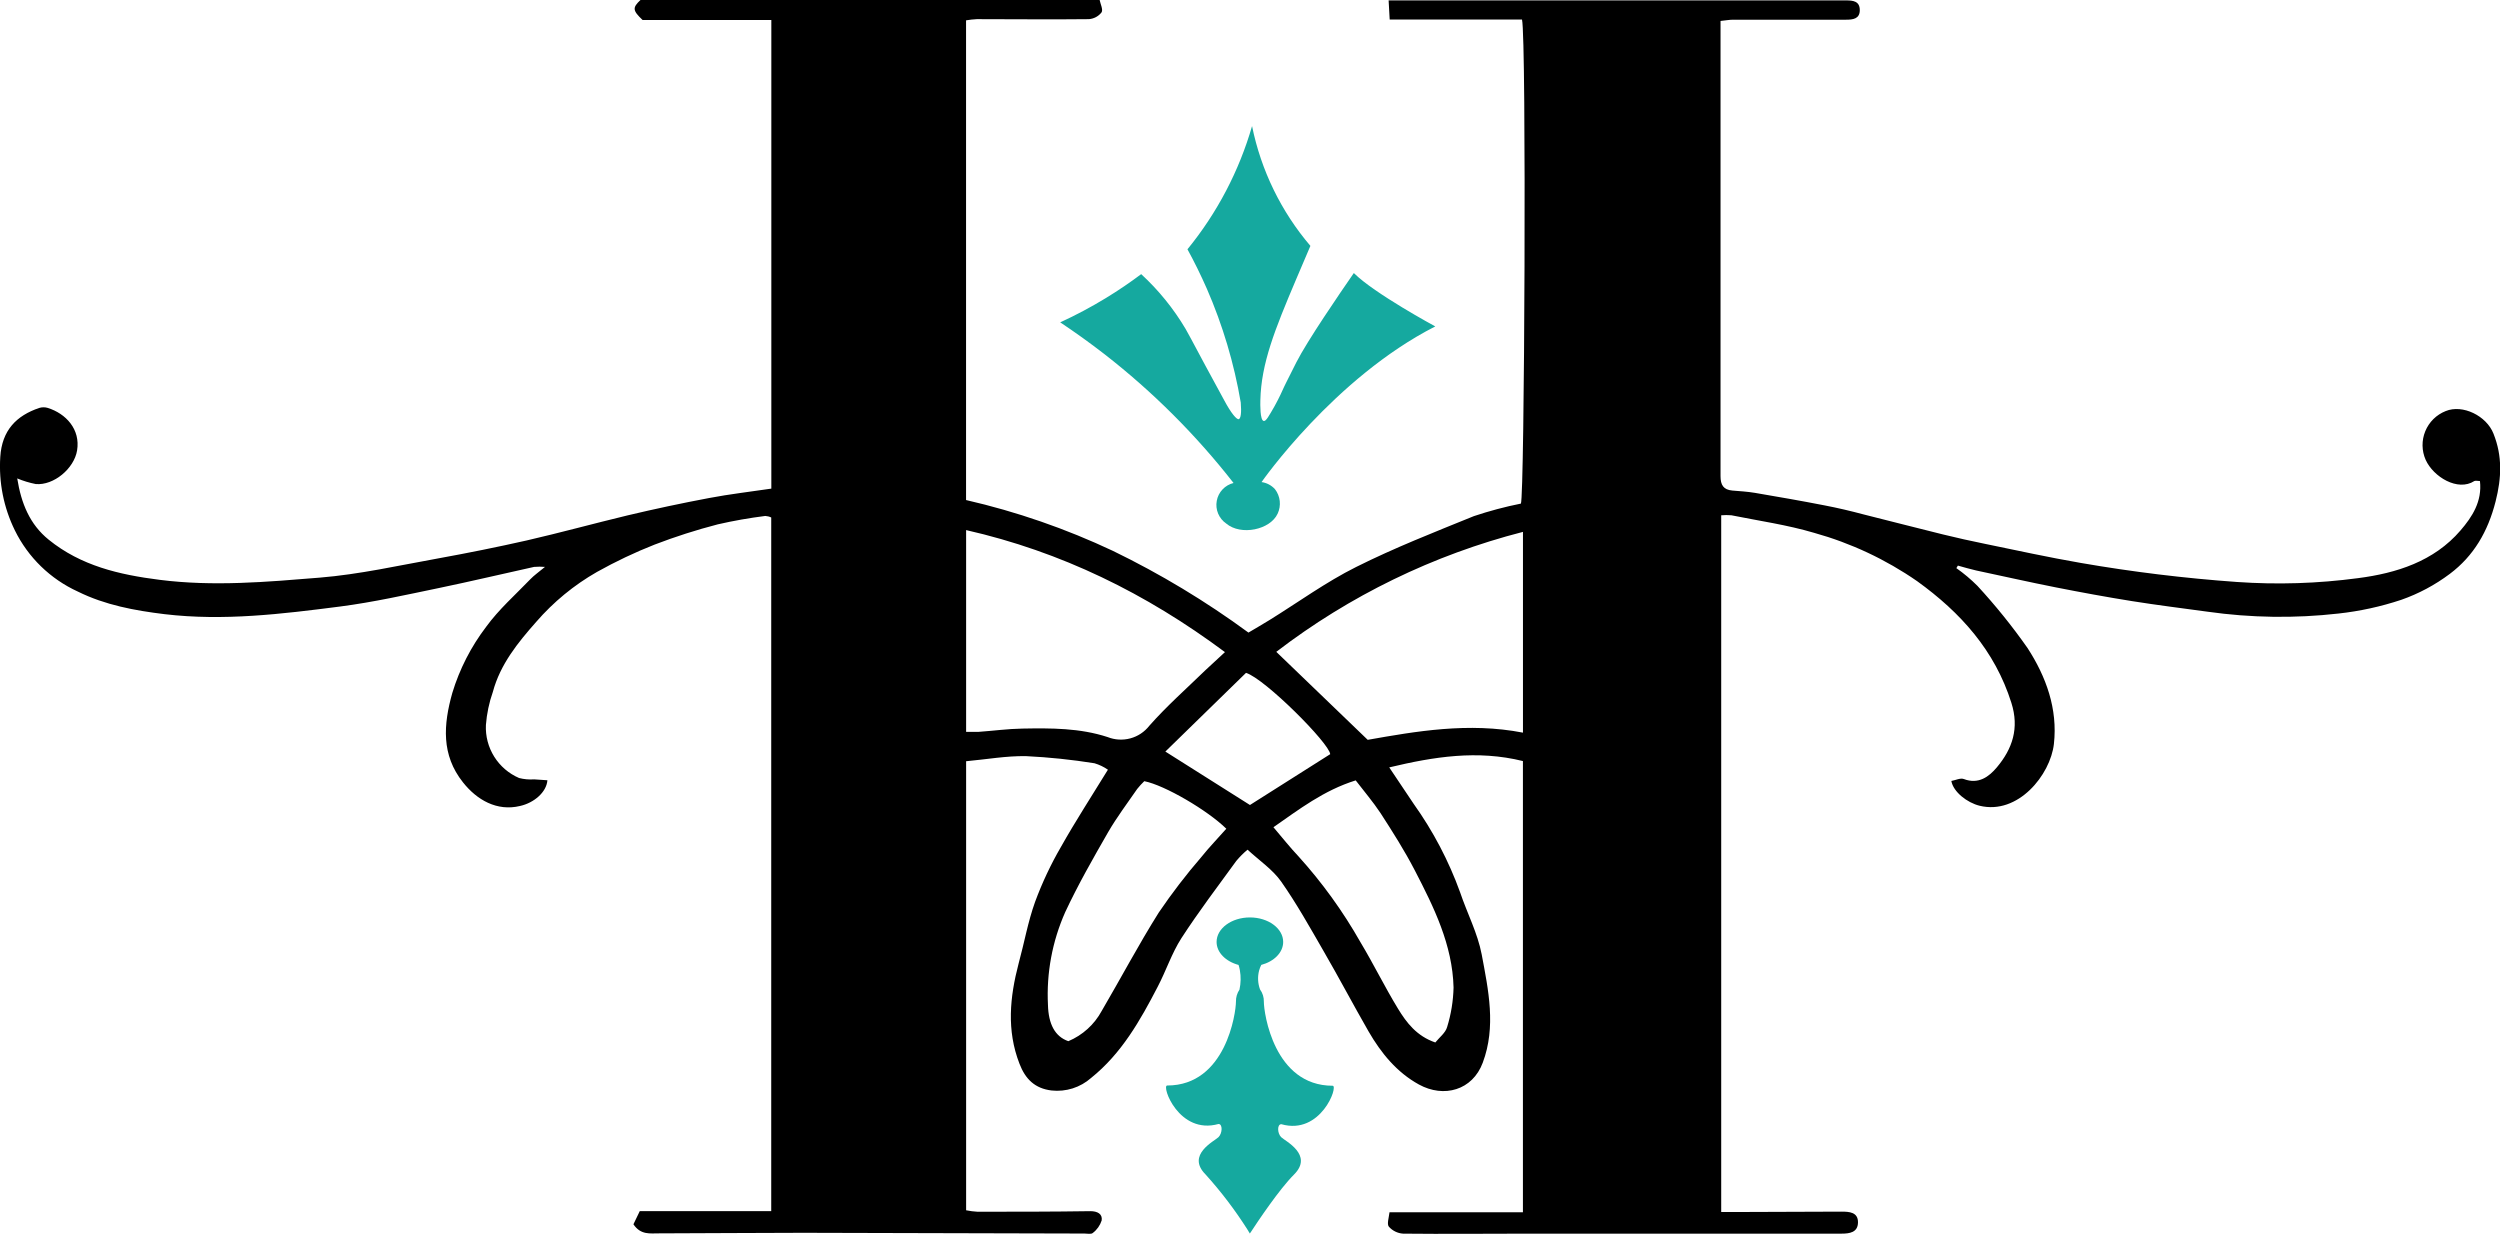
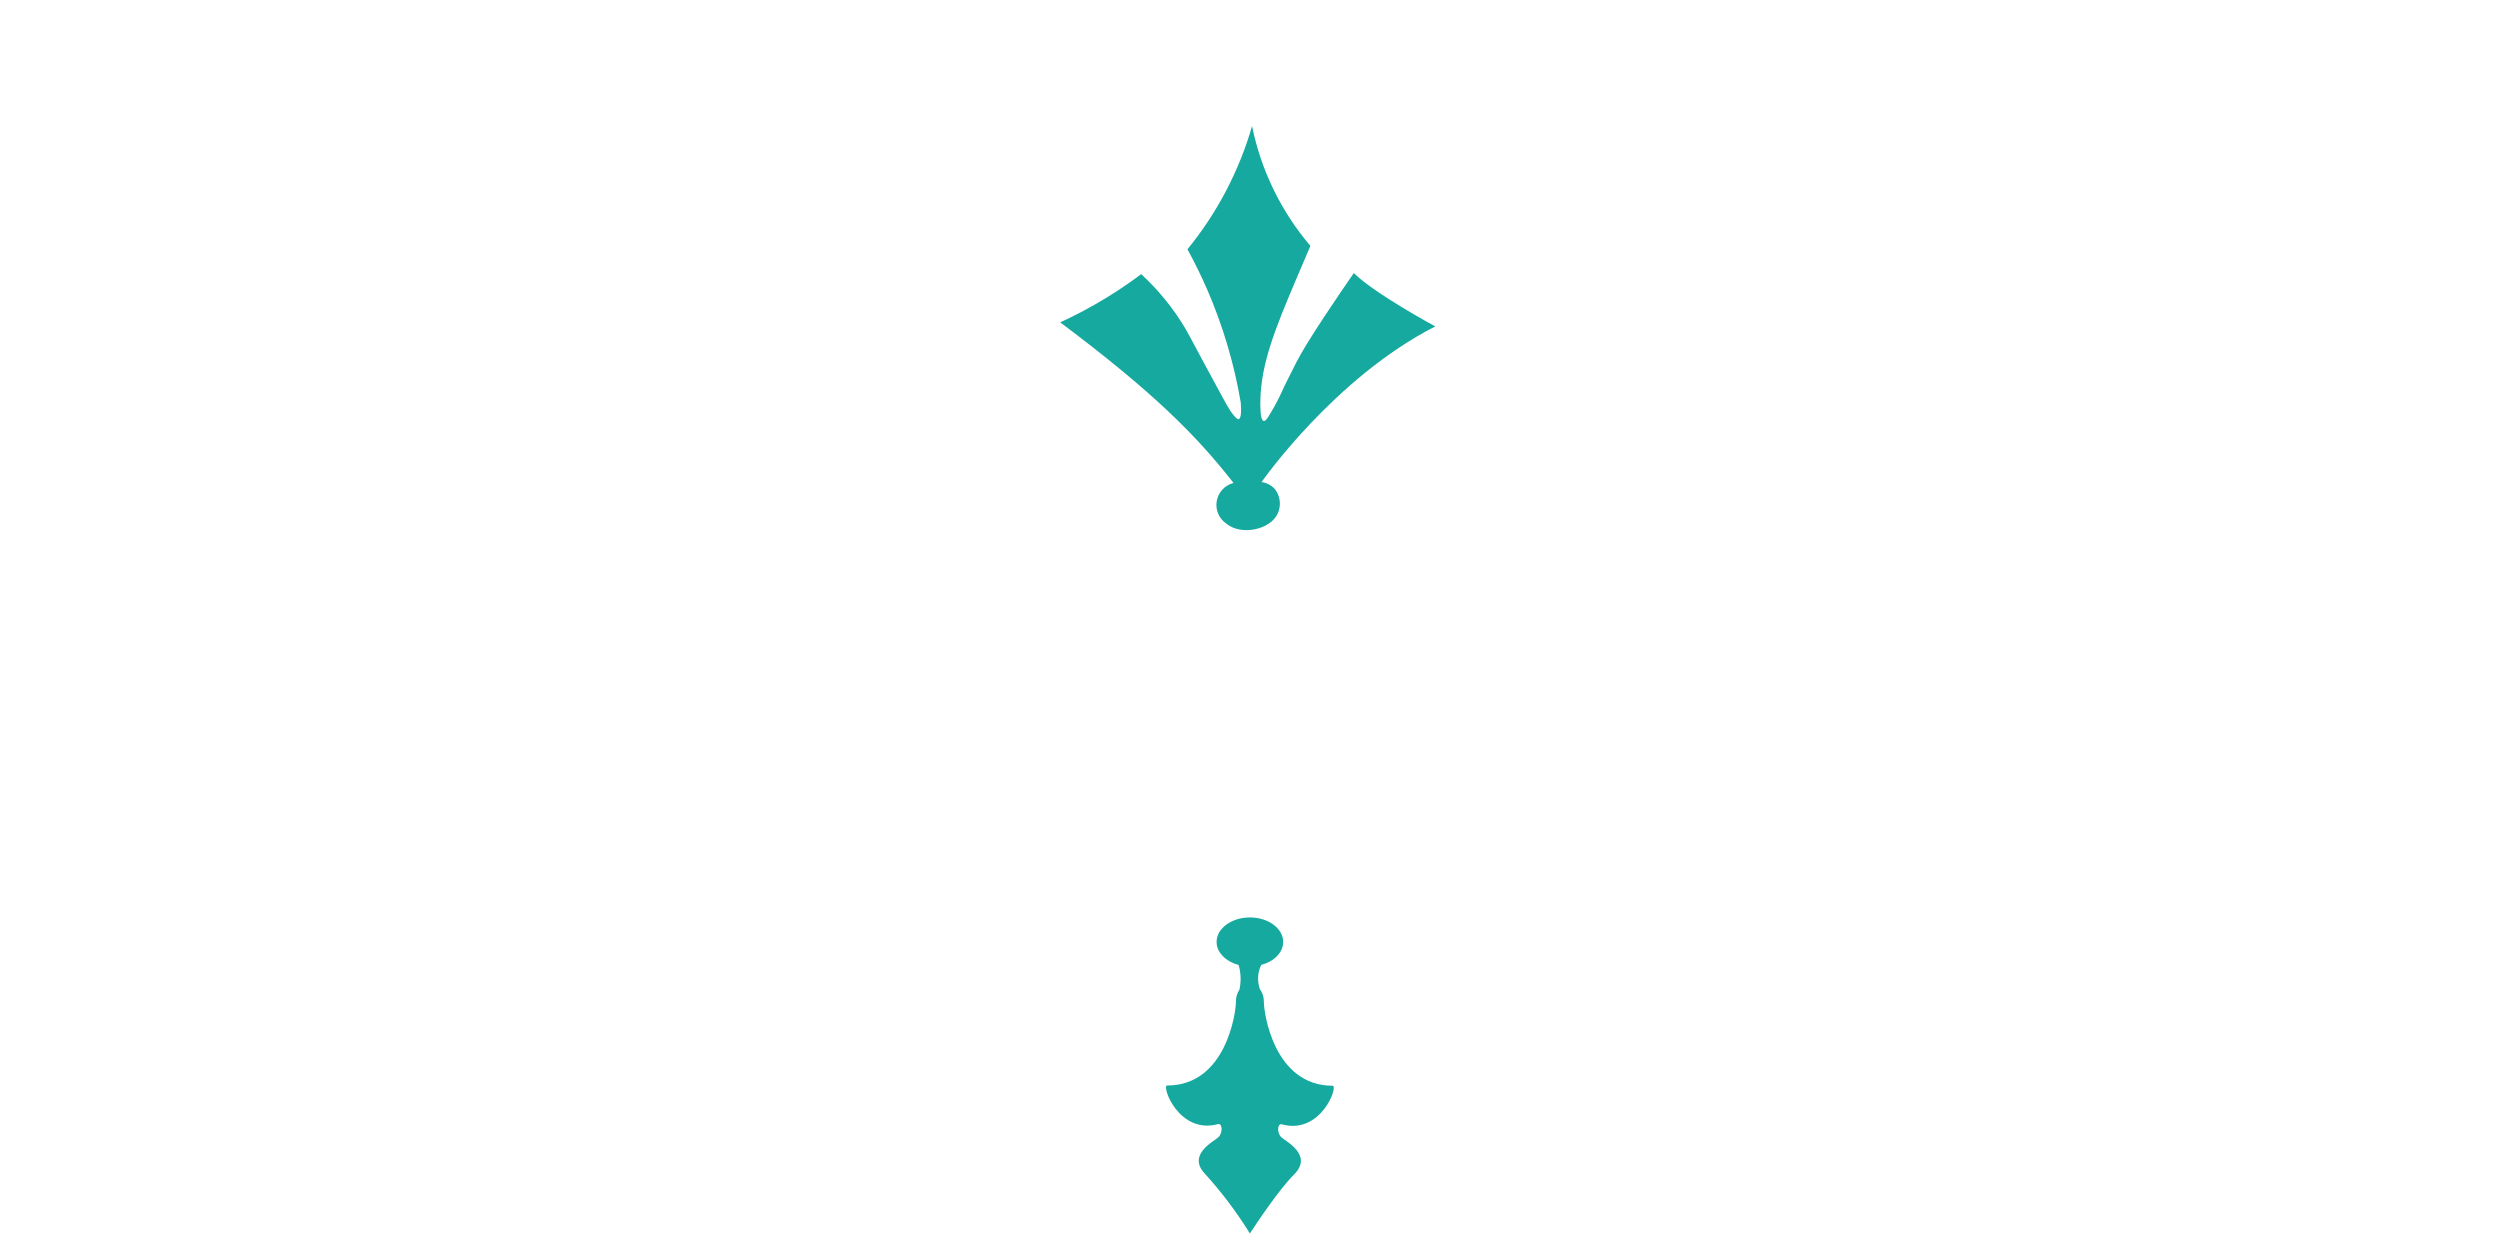
<svg xmlns="http://www.w3.org/2000/svg" version="1.1" width="118" height="59">
  <svg width="118" height="59" viewBox="0 0 118 59" fill="none">
-     <path d="M29.898 57.786L30.196 57.167H36.402V24.425C36.314 24.383 36.219 24.359 36.122 24.353C35.368 24.448 34.618 24.58 33.877 24.75C32.867 25.012 31.872 25.331 30.897 25.705C29.963 26.073 29.055 26.505 28.178 26.995C27.094 27.614 26.122 28.413 25.305 29.357C24.441 30.335 23.612 31.356 23.263 32.657C23.086 33.161 22.976 33.686 22.935 34.219C22.91 34.746 23.047 35.267 23.327 35.715C23.606 36.162 24.015 36.513 24.5 36.722C24.732 36.782 24.972 36.803 25.212 36.786L25.838 36.828C25.795 37.394 25.203 37.895 24.55 38.041C23.452 38.308 22.506 37.751 21.855 36.93C20.821 35.632 20.928 34.203 21.349 32.707C21.691 31.579 22.233 30.521 22.948 29.583C23.546 28.762 24.324 28.075 25.033 27.339C25.203 27.16 25.409 27.019 25.723 26.758C25.552 26.743 25.38 26.743 25.209 26.758C23.708 27.088 22.213 27.445 20.707 27.757C19.201 28.069 17.612 28.426 16.066 28.626C13.315 28.981 10.55 29.319 7.77 28.989C6.363 28.818 4.961 28.56 3.676 27.923C2.38 27.332 1.329 26.311 0.701 25.033C0.173 23.958 -0.064 22.763 0.013 21.568C0.091 20.309 0.778 19.616 1.855 19.254C1.985 19.214 2.125 19.214 2.255 19.254C3.105 19.52 3.804 20.259 3.638 21.264C3.497 22.117 2.535 22.922 1.687 22.847C1.388 22.788 1.095 22.699 0.813 22.581C1.002 23.762 1.405 24.75 2.298 25.473C3.822 26.707 5.624 27.126 7.536 27.368C10.071 27.691 12.584 27.469 15.093 27.264C16.959 27.112 18.825 26.691 20.691 26.355C22.085 26.102 23.476 25.822 24.857 25.51C26.456 25.142 28.026 24.71 29.618 24.327C30.897 24.023 32.183 23.749 33.475 23.506C34.432 23.324 35.4 23.212 36.407 23.063V0.944H30.33C29.852 0.49 29.847 0.363 30.231 0H51.903C51.94 0.189 52.076 0.458 51.993 0.584C51.922 0.676 51.832 0.752 51.729 0.807C51.626 0.862 51.513 0.895 51.396 0.904C49.634 0.925 47.872 0.904 46.108 0.904C45.937 0.913 45.767 0.931 45.598 0.96V23.602C47.988 24.151 50.311 24.956 52.529 26.001C54.774 27.09 56.915 28.381 58.927 29.858C59.22 29.685 59.569 29.482 59.916 29.269C61.278 28.426 62.581 27.475 64.013 26.76C65.815 25.859 67.697 25.121 69.568 24.361C70.294 24.118 71.035 23.92 71.786 23.77C71.959 23.476 72.052 1.839 71.839 0.922H65.593C65.575 0.592 65.561 0.333 65.543 0.019H68.475H87.134C87.468 0.019 87.779 0.056 87.782 0.472C87.785 0.888 87.465 0.93 87.137 0.93C85.36 0.93 83.583 0.93 81.806 0.93C81.627 0.93 81.449 0.965 81.209 0.989V1.578C81.209 8.542 81.209 15.508 81.209 22.474C81.209 22.89 81.345 23.116 81.766 23.154C82.12 23.183 82.478 23.204 82.832 23.263C83.928 23.45 85.02 23.639 86.108 23.852C86.737 23.972 87.356 24.119 87.974 24.284C89.216 24.593 90.453 24.918 91.706 25.225C92.362 25.388 93.023 25.532 93.684 25.668C95.187 25.977 96.688 26.307 98.216 26.571C100.653 26.994 103.11 27.293 105.578 27.469C107.488 27.603 109.406 27.542 111.304 27.288C113.106 27.054 114.878 26.502 116.137 25.036C116.688 24.396 117.163 23.668 117.054 22.706C116.942 22.706 116.843 22.674 116.787 22.706C116.009 23.21 114.857 22.511 114.492 21.706C114.398 21.494 114.347 21.264 114.344 21.032C114.341 20.799 114.385 20.569 114.473 20.354C114.561 20.139 114.692 19.943 114.857 19.78C115.022 19.617 115.219 19.489 115.436 19.403C116.235 19.073 117.363 19.625 117.693 20.47C118.117 21.536 118.075 22.551 117.792 23.668C117.432 25.086 116.76 26.241 115.63 27.088C114.933 27.611 114.16 28.024 113.338 28.312C112.376 28.632 111.383 28.849 110.376 28.959C108.32 29.193 106.243 29.163 104.195 28.872C103.006 28.709 101.814 28.562 100.631 28.373C99.447 28.184 98.231 27.96 97.04 27.725C95.782 27.477 94.529 27.192 93.273 26.926C92.983 26.862 92.7 26.774 92.412 26.696L92.34 26.816C92.695 27.066 93.028 27.346 93.335 27.653C94.187 28.577 94.977 29.556 95.699 30.586C96.579 31.942 97.13 33.462 96.944 35.117C96.779 36.57 95.254 38.476 93.436 38.031C92.855 37.889 92.197 37.383 92.103 36.861C92.303 36.826 92.53 36.709 92.692 36.77C93.383 37.036 93.881 36.661 94.252 36.218C94.985 35.346 95.318 34.371 94.937 33.174C94.156 30.7 92.538 28.909 90.49 27.432C89.009 26.405 87.365 25.634 85.628 25.15C84.354 24.772 83.027 24.585 81.721 24.321C81.561 24.308 81.4 24.308 81.241 24.321V57.205H82.555L86.918 57.189C87.289 57.189 87.7 57.213 87.697 57.695C87.694 58.178 87.289 58.228 86.916 58.228C84.695 58.228 82.475 58.228 80.252 58.228H72.071C70.122 58.228 68.174 58.25 66.225 58.228C65.966 58.211 65.725 58.092 65.553 57.898C65.455 57.775 65.553 57.482 65.585 57.218H71.882V35.922C69.728 35.389 67.683 35.717 65.572 36.221L66.726 37.943C67.643 39.228 68.38 40.633 68.917 42.117C69.248 43.101 69.746 44.047 69.936 45.049C70.253 46.734 70.623 48.461 69.986 50.159C69.501 51.463 68.15 51.836 66.972 51.188C65.929 50.615 65.186 49.704 64.596 48.683C63.871 47.422 63.194 46.134 62.464 44.876C61.824 43.767 61.2 42.648 60.467 41.605C60.07 41.043 59.457 40.632 58.884 40.105C58.69 40.266 58.512 40.444 58.351 40.638C57.474 41.843 56.57 43.037 55.762 44.282C55.307 44.991 55.04 45.817 54.645 46.571C53.816 48.171 52.937 49.725 51.5 50.879C51.247 51.102 50.951 51.27 50.63 51.372C50.308 51.474 49.969 51.507 49.634 51.471C48.853 51.378 48.397 50.938 48.117 50.202C47.507 48.627 47.664 47.062 48.077 45.484C48.344 44.511 48.517 43.511 48.856 42.568C49.188 41.67 49.596 40.802 50.077 39.974C50.756 38.766 51.513 37.602 52.294 36.33C52.1 36.196 51.886 36.093 51.66 36.026C50.593 35.855 49.517 35.743 48.437 35.69C47.502 35.672 46.571 35.842 45.601 35.93V57.125C45.777 57.161 45.955 57.184 46.134 57.194C47.912 57.194 49.693 57.194 51.465 57.167C51.793 57.167 52.047 57.293 51.999 57.605C51.923 57.84 51.777 58.047 51.58 58.196C51.505 58.266 51.313 58.223 51.185 58.223C46.761 58.212 42.337 58.201 37.913 58.188C35.642 58.188 33.382 58.212 31.1 58.215C30.697 58.212 30.242 58.303 29.898 57.786ZM45.601 34.544C45.822 34.544 46.004 34.544 46.185 34.544C46.875 34.496 47.566 34.4 48.259 34.389C49.61 34.365 50.962 34.36 52.278 34.789C52.62 34.925 52.997 34.947 53.352 34.851C53.708 34.755 54.022 34.546 54.248 34.256C55.067 33.328 56.002 32.502 56.893 31.636C57.175 31.369 57.468 31.103 57.818 30.78C54.086 28.003 50.087 26.041 45.601 25.02V34.544ZM71.884 25.105C67.661 26.189 63.701 28.114 60.241 30.767L64.556 34.92C66.825 34.52 69.307 34.08 71.884 34.581V25.105ZM60.107 39.046C60.542 39.556 60.891 40.001 61.28 40.411C62.404 41.653 63.387 43.014 64.213 44.471C64.831 45.5 65.359 46.582 65.983 47.606C66.388 48.272 66.87 48.904 67.747 49.205C67.939 48.965 68.23 48.749 68.304 48.477C68.491 47.872 68.593 47.244 68.608 46.611C68.558 44.596 67.683 42.829 66.782 41.088C66.3 40.155 65.732 39.262 65.162 38.38C64.81 37.847 64.38 37.346 63.989 36.834C62.474 37.308 61.312 38.207 60.105 39.046H60.107ZM54.011 36.871C53.891 36.986 53.779 37.109 53.675 37.239C53.211 37.913 52.713 38.572 52.305 39.276C51.593 40.515 50.884 41.757 50.279 43.05C49.667 44.427 49.387 45.93 49.464 47.435C49.487 48.331 49.791 48.925 50.426 49.144C51.099 48.861 51.654 48.357 52.001 47.715C52.905 46.172 53.742 44.586 54.694 43.072C55.313 42.159 55.986 41.283 56.706 40.449C57.074 39.987 57.49 39.563 57.882 39.116C56.997 38.247 54.979 37.063 54.008 36.871H54.011ZM58.998 37.996L62.786 35.597C62.746 35.083 59.71 32.041 58.812 31.759L55.005 35.474L58.998 37.996Z" fill="black" />
-     <path d="M59.1 5.942C58.487 8.07 57.449 10.051 56.048 11.766C56.362 12.339 56.671 12.963 56.965 13.632C57.713 15.35 58.25 17.153 58.564 19.001C58.604 19.491 58.564 19.752 58.471 19.784C58.377 19.816 58.114 19.518 57.78 18.889C57.572 18.51 57.263 17.94 56.887 17.244C56.192 15.948 56.104 15.773 55.96 15.525C55.391 14.565 54.685 13.694 53.864 12.939C53.371 13.309 52.817 13.691 52.201 14.066C51.504 14.491 50.783 14.875 50.042 15.215C50.727 15.671 51.428 16.172 52.137 16.721C54.408 18.488 56.452 20.529 58.223 22.797C58.023 22.846 57.843 22.952 57.702 23.102C57.561 23.252 57.467 23.439 57.431 23.641C57.394 23.844 57.416 24.052 57.496 24.242C57.575 24.431 57.707 24.594 57.876 24.71C58.572 25.299 59.956 25.006 60.305 24.244C60.392 24.059 60.426 23.853 60.404 23.649C60.382 23.446 60.304 23.252 60.179 23.09C60.014 22.907 59.789 22.788 59.545 22.754C59.545 22.754 62.962 17.844 67.745 15.407C67.745 15.407 64.863 13.851 63.901 12.888C63.253 13.824 61.702 16.087 61.187 17.103C60.673 18.118 60.614 18.249 60.614 18.249C60.523 18.451 60.382 18.769 60.161 19.169C59.894 19.63 59.758 19.894 59.646 19.87C59.47 19.835 59.484 19.083 59.489 18.889C59.529 17.156 60.171 15.557 61.168 13.206C61.366 12.742 61.595 12.203 61.851 11.606C60.469 9.985 59.522 8.04 59.097 5.952L59.1 5.942Z" fill="#15A99F" />
+     <path d="M59.1 5.942C58.487 8.07 57.449 10.051 56.048 11.766C56.362 12.339 56.671 12.963 56.965 13.632C57.713 15.35 58.25 17.153 58.564 19.001C58.604 19.491 58.564 19.752 58.471 19.784C58.377 19.816 58.114 19.518 57.78 18.889C57.572 18.51 57.263 17.94 56.887 17.244C56.192 15.948 56.104 15.773 55.96 15.525C55.391 14.565 54.685 13.694 53.864 12.939C53.371 13.309 52.817 13.691 52.201 14.066C51.504 14.491 50.783 14.875 50.042 15.215C54.408 18.488 56.452 20.529 58.223 22.797C58.023 22.846 57.843 22.952 57.702 23.102C57.561 23.252 57.467 23.439 57.431 23.641C57.394 23.844 57.416 24.052 57.496 24.242C57.575 24.431 57.707 24.594 57.876 24.71C58.572 25.299 59.956 25.006 60.305 24.244C60.392 24.059 60.426 23.853 60.404 23.649C60.382 23.446 60.304 23.252 60.179 23.09C60.014 22.907 59.789 22.788 59.545 22.754C59.545 22.754 62.962 17.844 67.745 15.407C67.745 15.407 64.863 13.851 63.901 12.888C63.253 13.824 61.702 16.087 61.187 17.103C60.673 18.118 60.614 18.249 60.614 18.249C60.523 18.451 60.382 18.769 60.161 19.169C59.894 19.63 59.758 19.894 59.646 19.87C59.47 19.835 59.484 19.083 59.489 18.889C59.529 17.156 60.171 15.557 61.168 13.206C61.366 12.742 61.595 12.203 61.851 11.606C60.469 9.985 59.522 8.04 59.097 5.952L59.1 5.942Z" fill="#15A99F" />
    <path d="M60.478 53.062C62.344 53.596 63.186 51.247 62.901 51.247C60.131 51.247 59.654 47.811 59.654 47.286C59.66 47.076 59.597 46.87 59.473 46.7C59.368 46.414 59.353 46.103 59.43 45.809C59.455 45.717 59.489 45.628 59.532 45.543C60.134 45.383 60.566 44.959 60.566 44.46C60.566 43.821 59.862 43.303 58.996 43.303C58.13 43.303 57.423 43.821 57.423 44.46C57.423 44.959 57.858 45.383 58.46 45.545C58.486 45.626 58.506 45.708 58.521 45.791C58.576 46.095 58.569 46.408 58.503 46.71C58.391 46.877 58.333 47.074 58.337 47.275C58.337 47.808 57.86 51.236 55.091 51.236C54.806 51.236 55.642 53.577 57.514 53.052C57.716 53.052 57.7 53.486 57.514 53.673C57.327 53.859 55.973 54.507 56.906 55.438C57.637 56.248 58.299 57.12 58.884 58.042L58.993 58.223C59.382 57.629 60.374 56.144 61.078 55.438C62.011 54.507 60.654 53.857 60.47 53.673C60.286 53.489 60.275 53.062 60.478 53.062Z" fill="#15A99F" />
  </svg>
  <style>@media (prefers-color-scheme: light) { :root { filter: none; } }
@media (prefers-color-scheme: dark) { :root { filter: none; } }
</style>
</svg>